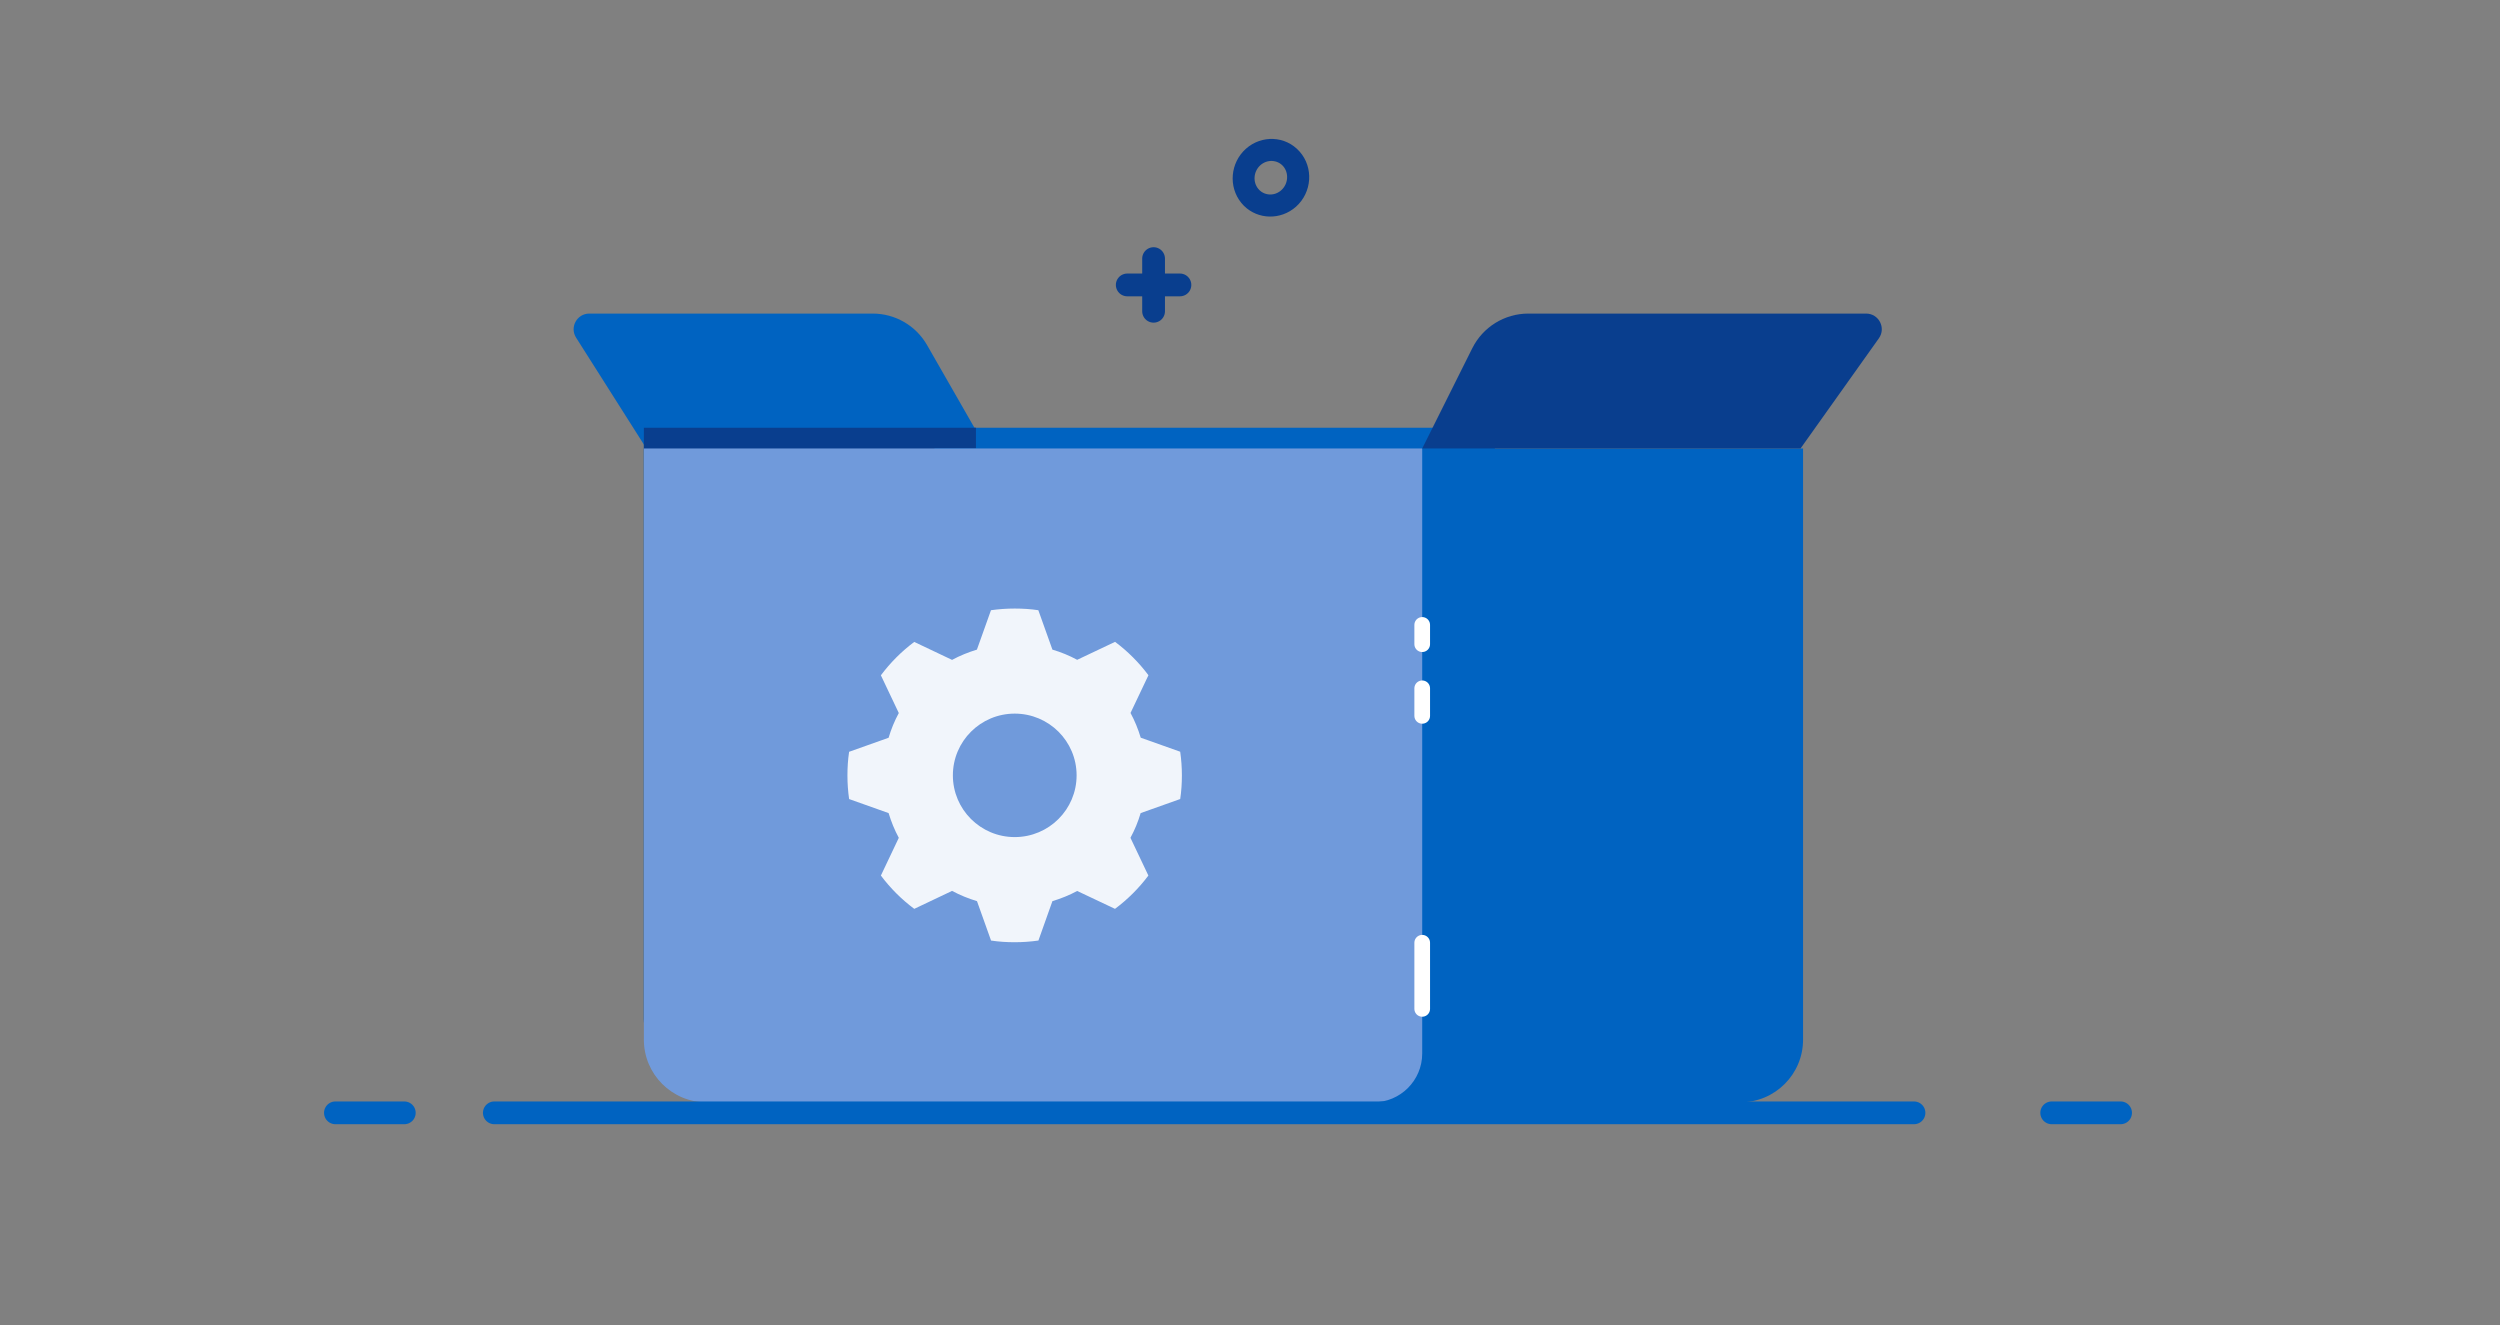
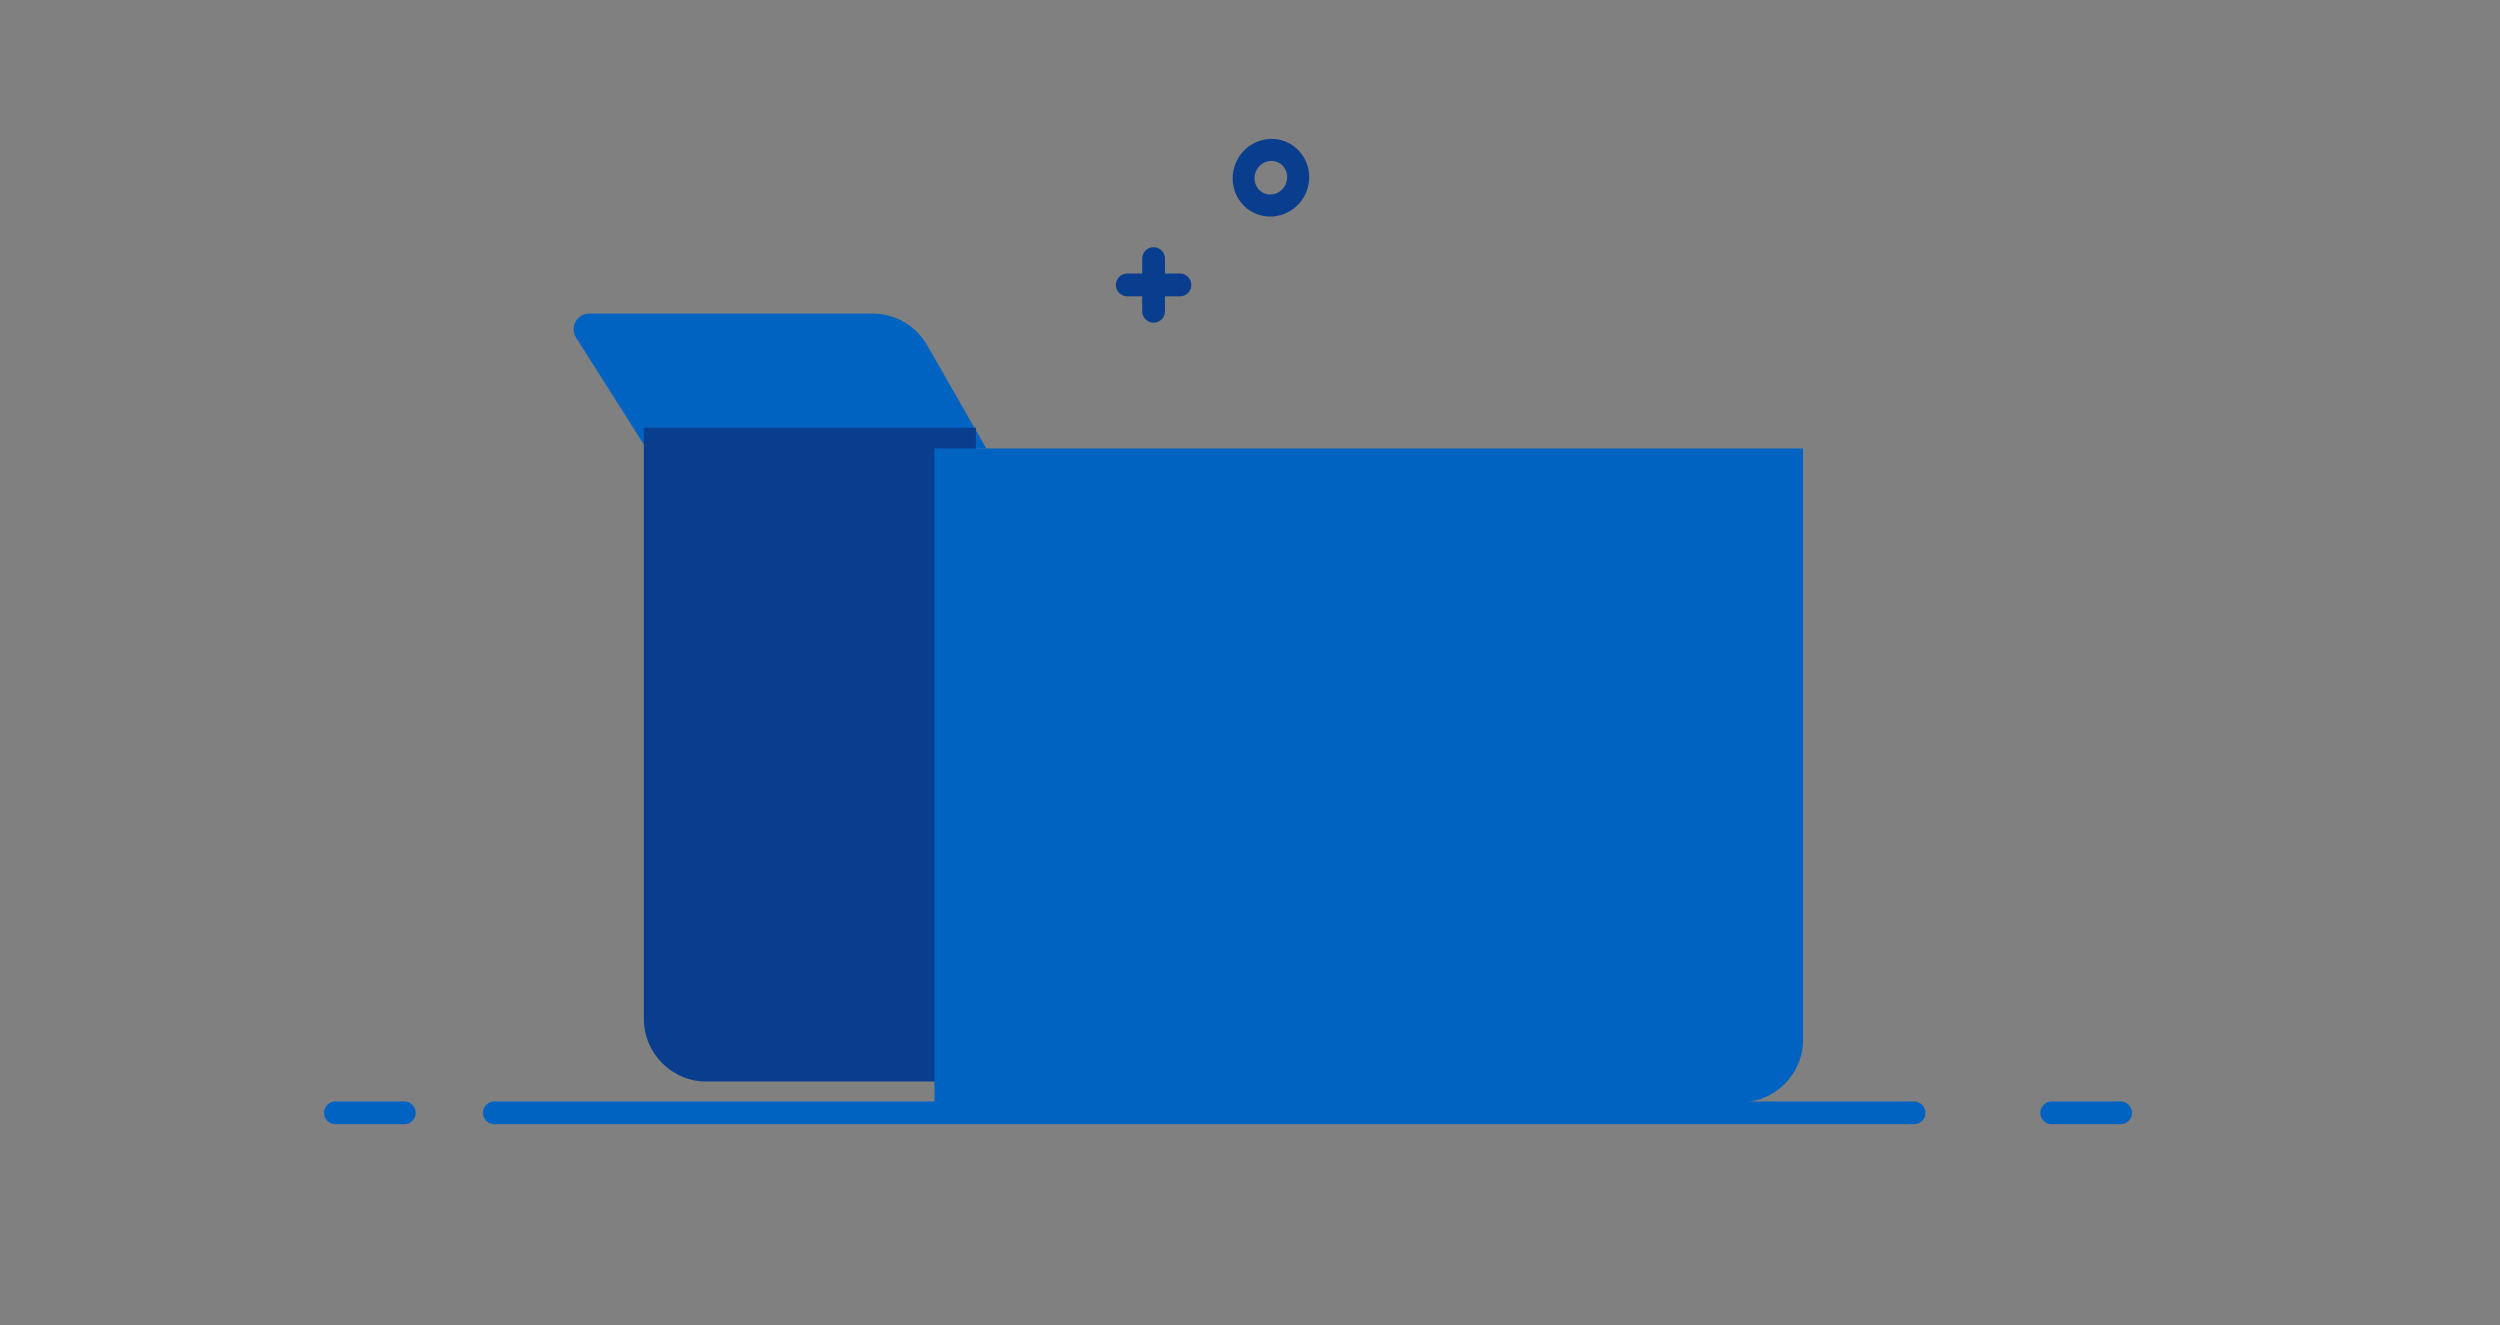
<svg xmlns="http://www.w3.org/2000/svg" width="200" height="106" viewBox="0 0 200 106" fill="none">
  <rect x="0" y="0" width="200" height="106" fill="#808080" stroke="none" />
  <path d="M51.711 35.879L46.086 27.01C45.557 26.176 46.157 25.086 47.144 25.086H69.817C71.613 25.086 73.272 26.047 74.165 27.606L78.906 35.879H51.711Z" fill="#0063C1" />
-   <path d="M119.588 34.219H51.509V81.512C51.509 84.28 53.753 86.524 56.52 86.524H119.588V34.219Z" fill="#0063C1" />
  <path d="M78.076 34.219H51.509V81.512C51.509 84.28 53.753 86.524 56.52 86.524H78.076V34.219Z" fill="#093E8E" />
  <path d="M144.245 35.879H74.756V88.184H139.233C142.001 88.184 144.245 85.94 144.245 83.172V35.879Z" fill="#0063C1" />
-   <path d="M113.777 35.879H51.509V83.172C51.509 85.94 53.753 88.184 56.52 88.184H109.872C112.028 88.184 113.777 86.436 113.777 84.279V35.879Z" fill="#709ADB" />
-   <path d="M113.777 80.711L113.777 75.418M113.777 57.27L113.777 55.064M113.777 51.536L113.777 49.992" stroke="white" stroke-width="1.253" stroke-linecap="round" />
-   <path d="M113.777 35.879L117.783 27.858C118.632 26.159 120.367 25.086 122.267 25.086H149.289C150.307 25.086 150.9 26.235 150.31 27.065L144.042 35.879H113.777Z" fill="#093E8E" />
  <path d="M169.646 89.027L164.137 89.027M153.119 89.027L39.547 89.027M26.834 89.027L32.343 89.027" stroke="#0063C1" stroke-width="1.822" stroke-linecap="round" />
  <path d="M103.673 12.38C104.664 13.492 104.548 15.241 103.417 16.249L103.416 16.25C102.348 17.19 100.77 17.155 99.794 16.19L99.607 15.983C98.685 14.854 98.841 13.168 99.933 12.193C101.026 11.217 102.702 11.278 103.671 12.379L103.672 12.379L103.674 12.38L103.673 12.38ZM102.939 13.029C102.333 12.352 101.276 12.297 100.572 12.924C99.864 13.557 99.772 14.641 100.359 15.355L100.476 15.483C101.086 16.083 102.078 16.118 102.759 15.511C103.49 14.859 103.559 13.735 102.939 13.029Z" fill="#093E8E" stroke="#093E8E" stroke-width="0.781" />
  <path d="M92.287 20.688L92.287 24.901M94.394 22.794H90.18" stroke="#093E8E" stroke-width="1.822" stroke-linecap="round" />
-   <path d="M94.417 63.919C94.51 63.302 94.551 62.674 94.551 62.028C94.551 61.382 94.504 60.76 94.417 60.138L91.258 59.015C91.048 58.322 90.78 57.659 90.442 57.037L91.876 54.018C91.118 53.006 90.22 52.104 89.206 51.348L86.174 52.785C85.551 52.447 84.886 52.174 84.193 51.97L83.067 48.817C82.45 48.724 81.82 48.684 81.173 48.684C80.526 48.684 79.902 48.73 79.278 48.817L78.153 51.97C77.46 52.18 76.789 52.453 76.166 52.791L73.14 51.354C72.126 52.11 71.228 53.011 70.471 54.024L71.904 57.043C71.566 57.665 71.293 58.328 71.088 59.021L67.929 60.143C67.836 60.76 67.795 61.388 67.795 62.034C67.795 62.679 67.841 63.302 67.929 63.924L71.088 65.047C71.298 65.739 71.566 66.403 71.904 67.025L70.471 70.044C71.228 71.056 72.126 71.952 73.14 72.708L76.166 71.271C76.795 71.609 77.46 71.882 78.159 72.092L79.284 75.244C79.902 75.338 80.532 75.378 81.179 75.378C81.826 75.378 82.45 75.332 83.073 75.244L84.193 72.092C84.886 71.882 85.551 71.615 86.174 71.277L89.2 72.708C90.214 71.952 91.112 71.056 91.87 70.044L90.436 67.025C90.774 66.403 91.048 65.739 91.252 65.047L94.411 63.924L94.417 63.919ZM81.179 66.967C78.445 66.967 76.23 64.756 76.23 62.028C76.23 59.3 78.445 57.089 81.179 57.089C83.913 57.089 86.128 59.3 86.128 62.028C86.128 64.756 83.913 66.967 81.179 66.967Z" fill="white" fill-opacity="0.9" />
</svg>